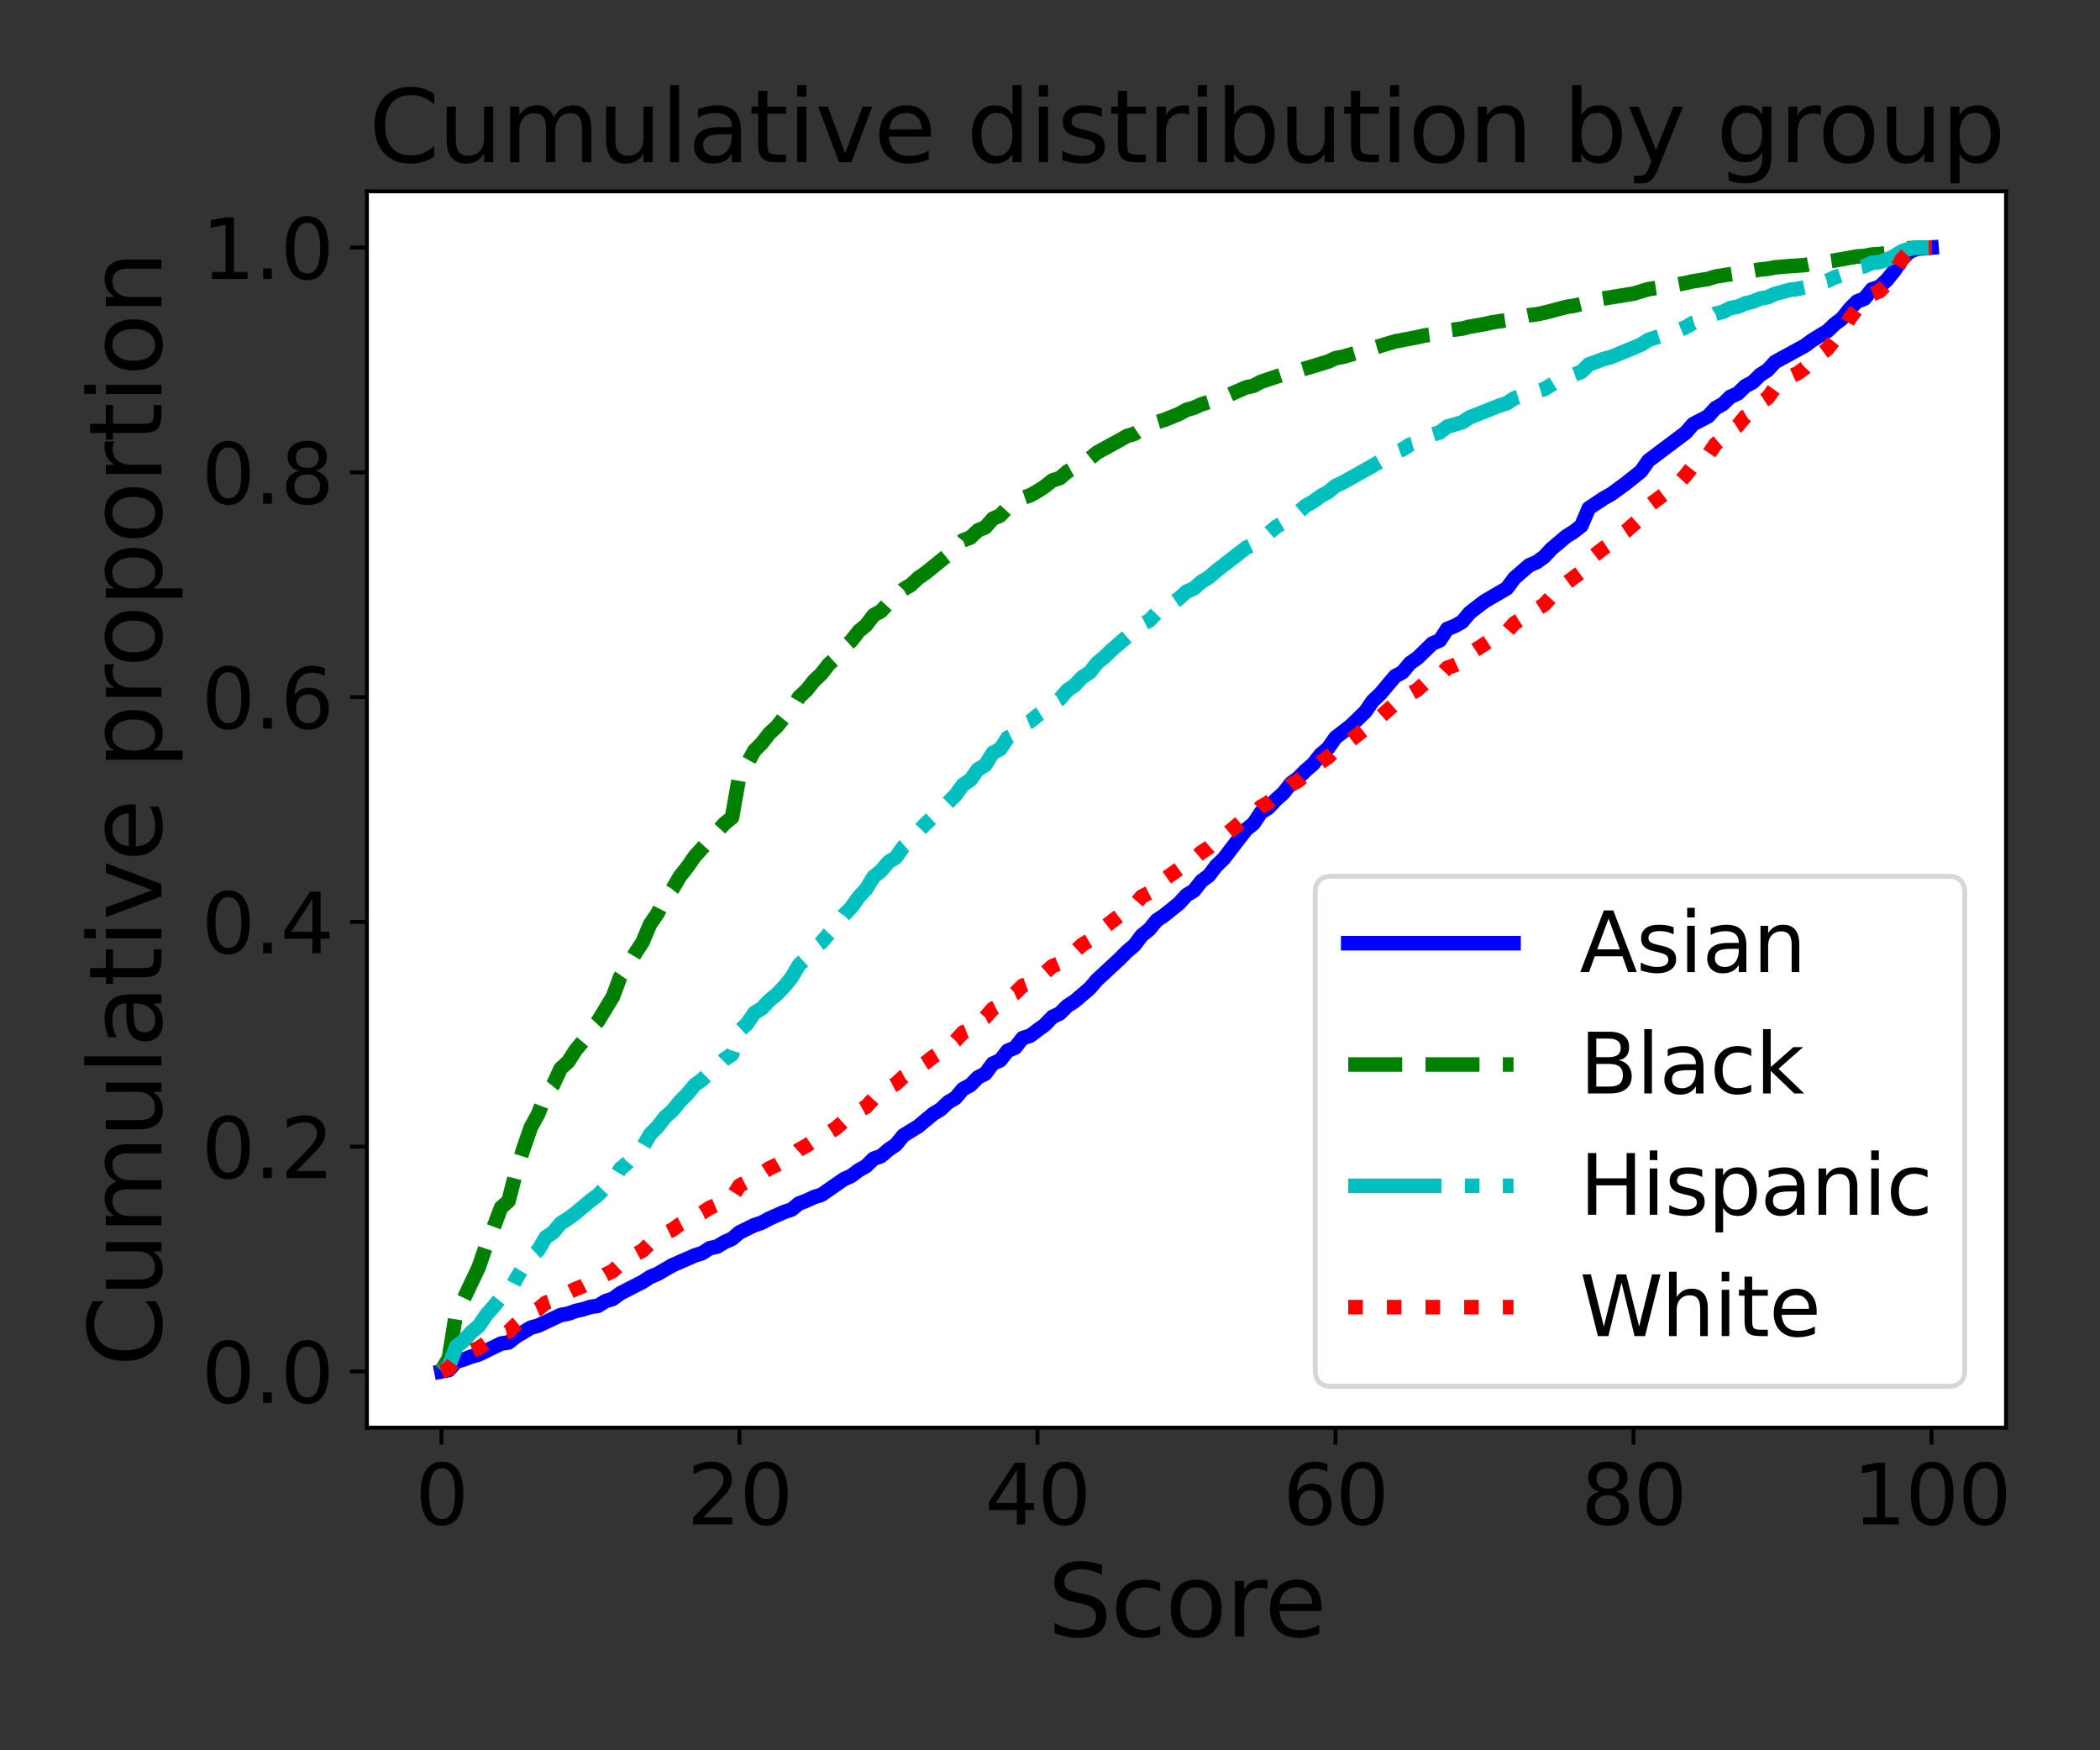
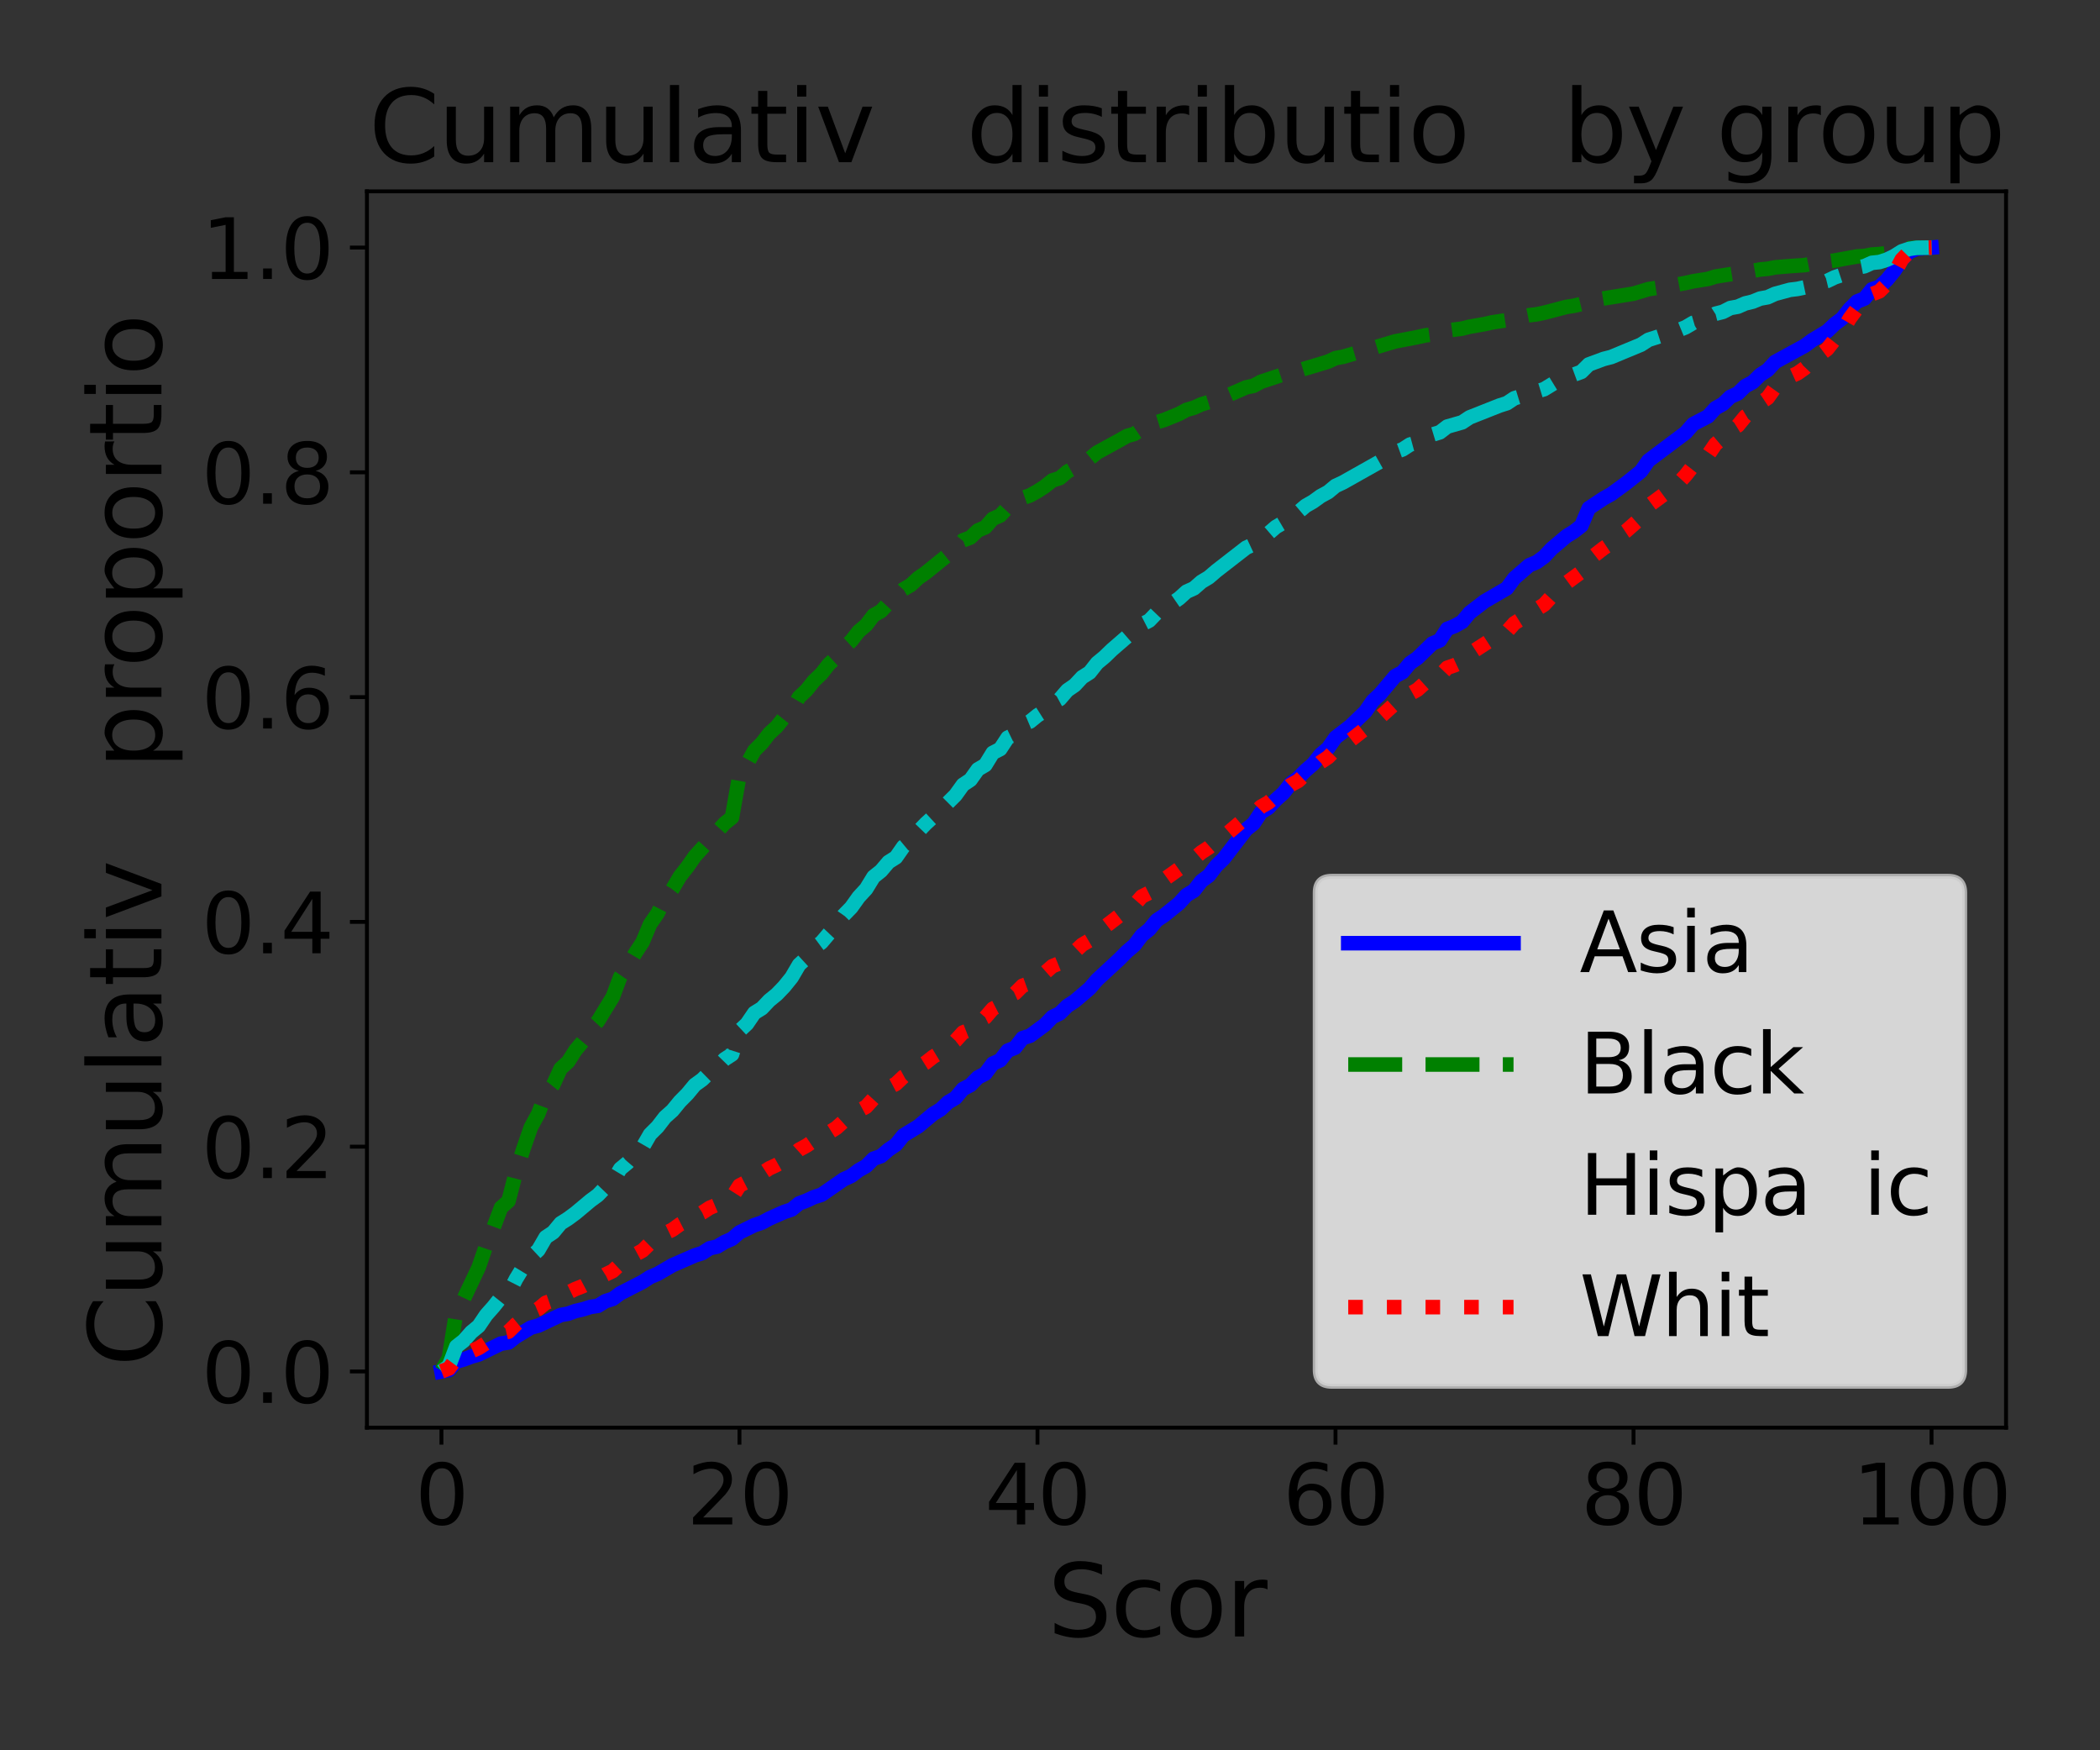
<svg xmlns="http://www.w3.org/2000/svg" xmlns:xlink="http://www.w3.org/1999/xlink" width="432pt" height="360pt" viewBox="0 0 432 360" version="1.1">
  <rect x="0" y="0" width="432" height="360" fill="#333333" stroke="none" />
  <defs>
    <style type="text/css">*{stroke-linejoin: round; stroke-linecap: butt}</style>
  </defs>
  <g id="figure_1">
    <g id="patch_1">
      <path d="M 0 360  L 432 360  L 432 0  L 0 0  L 0 360  z " style="fill: none" />
    </g>
    <g id="axes_1">
      <g id="patch_2">
-         <path d="M 75.485 293.64  L 412.671 293.64  L 412.671 39.36  L 75.485 39.36  z " style="fill: #ffffff" />
-       </g>
+         </g>
      <g id="matplotlib.axis_1">
        <g id="xtick_1">
          <g id="line2d_1">
            <defs>
              <path id="m52bc9acc5b" d="M 0 0  L 0 3.5  " style="stroke: #000000; stroke-width: 0.8" />
            </defs>
            <g>
              <use xlink:href="#m52bc9acc5b" x="90.812" y="293.64" style="stroke: #000000; stroke-width: 0.8" />
            </g>
          </g>
          <g id="text_1">
            <g transform="translate(85.403 313.557)scale(0.17 -0.17)">
              <defs>
                <path id="DejaVuSans-30" d="M 2034 4250  Q 1547 4250 1301 3770  Q 1056 3291 1056 2328  Q 1056 1369 1301 889  Q 1547 409 2034 409  Q 2525 409 2770 889  Q 3016 1369 3016 2328  Q 3016 3291 2770 3770  Q 2525 4250 2034 4250  z M 2034 4750  Q 2819 4750 3233 4129  Q 3647 3509 3647 2328  Q 3647 1150 3233 529  Q 2819 -91 2034 -91  Q 1250 -91 836 529  Q 422 1150 422 2328  Q 422 3509 836 4129  Q 1250 4750 2034 4750  z " transform="scale(0.016)" />
              </defs>
              <use xlink:href="#DejaVuSans-30" />
            </g>
          </g>
        </g>
        <g id="xtick_2">
          <g id="line2d_2">
            <g>
              <use xlink:href="#m52bc9acc5b" x="152.118" y="293.64" style="stroke: #000000; stroke-width: 0.8" />
            </g>
          </g>
          <g id="text_2">
            <g transform="translate(141.302 313.557)scale(0.17 -0.17)">
              <defs>
                <path id="DejaVuSans-32" d="M 1228 531  L 3431 531  L 3431 0  L 469 0  L 469 531  Q 828 903 1448 1529  Q 2069 2156 2228 2338  Q 2531 2678 2651 2914  Q 2772 3150 2772 3378  Q 2772 3750 2511 3984  Q 2250 4219 1831 4219  Q 1534 4219 1204 4116  Q 875 4013 500 3803  L 500 4441  Q 881 4594 1212 4672  Q 1544 4750 1819 4750  Q 2544 4750 2975 4387  Q 3406 4025 3406 3419  Q 3406 3131 3298 2873  Q 3191 2616 2906 2266  Q 2828 2175 2409 1742  Q 1991 1309 1228 531  z " transform="scale(0.016)" />
              </defs>
              <use xlink:href="#DejaVuSans-32" />
              <use xlink:href="#DejaVuSans-30" x="63.623" />
            </g>
          </g>
        </g>
        <g id="xtick_3">
          <g id="line2d_3">
            <g>
              <use xlink:href="#m52bc9acc5b" x="213.425" y="293.64" style="stroke: #000000; stroke-width: 0.8" />
            </g>
          </g>
          <g id="text_3">
            <g transform="translate(202.608 313.557)scale(0.17 -0.17)">
              <defs>
                <path id="DejaVuSans-34" d="M 2419 4116  L 825 1625  L 2419 1625  L 2419 4116  z M 2253 4666  L 3047 4666  L 3047 1625  L 3713 1625  L 3713 1100  L 3047 1100  L 3047 0  L 2419 0  L 2419 1100  L 313 1100  L 313 1709  L 2253 4666  z " transform="scale(0.016)" />
              </defs>
              <use xlink:href="#DejaVuSans-34" />
              <use xlink:href="#DejaVuSans-30" x="63.623" />
            </g>
          </g>
        </g>
        <g id="xtick_4">
          <g id="line2d_4">
            <g>
              <use xlink:href="#m52bc9acc5b" x="274.731" y="293.64" style="stroke: #000000; stroke-width: 0.8" />
            </g>
          </g>
          <g id="text_4">
            <g transform="translate(263.915 313.557)scale(0.17 -0.17)">
              <defs>
                <path id="DejaVuSans-36" d="M 2113 2584  Q 1688 2584 1439 2293  Q 1191 2003 1191 1497  Q 1191 994 1439 701  Q 1688 409 2113 409  Q 2538 409 2786 701  Q 3034 994 3034 1497  Q 3034 2003 2786 2293  Q 2538 2584 2113 2584  z M 3366 4563  L 3366 3988  Q 3128 4100 2886 4159  Q 2644 4219 2406 4219  Q 1781 4219 1451 3797  Q 1122 3375 1075 2522  Q 1259 2794 1537 2939  Q 1816 3084 2150 3084  Q 2853 3084 3261 2657  Q 3669 2231 3669 1497  Q 3669 778 3244 343  Q 2819 -91 2113 -91  Q 1303 -91 875 529  Q 447 1150 447 2328  Q 447 3434 972 4092  Q 1497 4750 2381 4750  Q 2619 4750 2861 4703  Q 3103 4656 3366 4563  z " transform="scale(0.016)" />
              </defs>
              <use xlink:href="#DejaVuSans-36" />
              <use xlink:href="#DejaVuSans-30" x="63.623" />
            </g>
          </g>
        </g>
        <g id="xtick_5">
          <g id="line2d_5">
            <g>
              <use xlink:href="#m52bc9acc5b" x="336.038" y="293.64" style="stroke: #000000; stroke-width: 0.8" />
            </g>
          </g>
          <g id="text_5">
            <g transform="translate(325.221 313.557)scale(0.17 -0.17)">
              <defs>
                <path id="DejaVuSans-38" d="M 2034 2216  Q 1584 2216 1326 1975  Q 1069 1734 1069 1313  Q 1069 891 1326 650  Q 1584 409 2034 409  Q 2484 409 2743 651  Q 3003 894 3003 1313  Q 3003 1734 2745 1975  Q 2488 2216 2034 2216  z M 1403 2484  Q 997 2584 770 2862  Q 544 3141 544 3541  Q 544 4100 942 4425  Q 1341 4750 2034 4750  Q 2731 4750 3128 4425  Q 3525 4100 3525 3541  Q 3525 3141 3298 2862  Q 3072 2584 2669 2484  Q 3125 2378 3379 2068  Q 3634 1759 3634 1313  Q 3634 634 3220 271  Q 2806 -91 2034 -91  Q 1263 -91 848 271  Q 434 634 434 1313  Q 434 1759 690 2068  Q 947 2378 1403 2484  z M 1172 3481  Q 1172 3119 1398 2916  Q 1625 2713 2034 2713  Q 2441 2713 2670 2916  Q 2900 3119 2900 3481  Q 2900 3844 2670 4047  Q 2441 4250 2034 4250  Q 1625 4250 1398 4047  Q 1172 3844 1172 3481  z " transform="scale(0.016)" />
              </defs>
              <use xlink:href="#DejaVuSans-38" />
              <use xlink:href="#DejaVuSans-30" x="63.623" />
            </g>
          </g>
        </g>
        <g id="xtick_6">
          <g id="line2d_6">
            <g>
              <use xlink:href="#m52bc9acc5b" x="397.344" y="293.64" style="stroke: #000000; stroke-width: 0.8" />
            </g>
          </g>
          <g id="text_6">
            <g transform="translate(381.12 313.557)scale(0.17 -0.17)">
              <defs>
                <path id="DejaVuSans-31" d="M 794 531  L 1825 531  L 1825 4091  L 703 3866  L 703 4441  L 1819 4666  L 2450 4666  L 2450 531  L 3481 531  L 3481 0  L 794 0  L 794 531  z " transform="scale(0.016)" />
              </defs>
              <use xlink:href="#DejaVuSans-31" />
              <use xlink:href="#DejaVuSans-30" x="63.623" />
              <use xlink:href="#DejaVuSans-30" x="127.246" />
            </g>
          </g>
        </g>
        <g id="text_7">
          <g transform="translate(215.513 336.594)scale(0.204 -0.204)">
            <defs>
              <path id="DejaVuSans-53" d="M 3425 4513  L 3425 3897  Q 3066 4069 2747 4153  Q 2428 4238 2131 4238  Q 1616 4238 1336 4038  Q 1056 3838 1056 3469  Q 1056 3159 1242 3001  Q 1428 2844 1947 2747  L 2328 2669  Q 3034 2534 3370 2195  Q 3706 1856 3706 1288  Q 3706 609 3251 259  Q 2797 -91 1919 -91  Q 1588 -91 1214 -16  Q 841 59 441 206  L 441 856  Q 825 641 1194 531  Q 1563 422 1919 422  Q 2459 422 2753 634  Q 3047 847 3047 1241  Q 3047 1584 2836 1778  Q 2625 1972 2144 2069  L 1759 2144  Q 1053 2284 737 2584  Q 422 2884 422 3419  Q 422 4038 858 4394  Q 1294 4750 2059 4750  Q 2388 4750 2728 4690  Q 3069 4631 3425 4513  z " transform="scale(0.016)" />
              <path id="DejaVuSans-63" d="M 3122 3366  L 3122 2828  Q 2878 2963 2633 3030  Q 2388 3097 2138 3097  Q 1578 3097 1268 2742  Q 959 2388 959 1747  Q 959 1106 1268 751  Q 1578 397 2138 397  Q 2388 397 2633 464  Q 2878 531 3122 666  L 3122 134  Q 2881 22 2623 -34  Q 2366 -91 2075 -91  Q 1284 -91 818 406  Q 353 903 353 1747  Q 353 2603 823 3093  Q 1294 3584 2113 3584  Q 2378 3584 2631 3529  Q 2884 3475 3122 3366  z " transform="scale(0.016)" />
              <path id="DejaVuSans-6f" d="M 1959 3097  Q 1497 3097 1228 2736  Q 959 2375 959 1747  Q 959 1119 1226 758  Q 1494 397 1959 397  Q 2419 397 2687 759  Q 2956 1122 2956 1747  Q 2956 2369 2687 2733  Q 2419 3097 1959 3097  z M 1959 3584  Q 2709 3584 3137 3096  Q 3566 2609 3566 1747  Q 3566 888 3137 398  Q 2709 -91 1959 -91  Q 1206 -91 779 398  Q 353 888 353 1747  Q 353 2609 779 3096  Q 1206 3584 1959 3584  z " transform="scale(0.016)" />
              <path id="DejaVuSans-72" d="M 2631 2963  Q 2534 3019 2420 3045  Q 2306 3072 2169 3072  Q 1681 3072 1420 2755  Q 1159 2438 1159 1844  L 1159 0  L 581 0  L 581 3500  L 1159 3500  L 1159 2956  Q 1341 3275 1631 3429  Q 1922 3584 2338 3584  Q 2397 3584 2469 3576  Q 2541 3569 2628 3553  L 2631 2963  z " transform="scale(0.016)" />
-               <path id="DejaVuSans-65" d="M 3597 1894  L 3597 1613  L 953 1613  Q 991 1019 1311 708  Q 1631 397 2203 397  Q 2534 397 2845 478  Q 3156 559 3463 722  L 3463 178  Q 3153 47 2828 -22  Q 2503 -91 2169 -91  Q 1331 -91 842 396  Q 353 884 353 1716  Q 353 2575 817 3079  Q 1281 3584 2069 3584  Q 2775 3584 3186 3129  Q 3597 2675 3597 1894  z M 3022 2063  Q 3016 2534 2758 2815  Q 2500 3097 2075 3097  Q 1594 3097 1305 2825  Q 1016 2553 972 2059  L 3022 2063  z " transform="scale(0.016)" />
            </defs>
            <use xlink:href="#DejaVuSans-53" />
            <use xlink:href="#DejaVuSans-63" x="63.477" />
            <use xlink:href="#DejaVuSans-6f" x="118.457" />
            <use xlink:href="#DejaVuSans-72" x="179.639" />
            <use xlink:href="#DejaVuSans-65" x="218.502" />
          </g>
        </g>
      </g>
      <g id="matplotlib.axis_2">
        <g id="ytick_1">
          <g id="line2d_7">
            <defs>
              <path id="mf41f5d273b" d="M 0 0  L -3.5 0  " style="stroke: #000000; stroke-width: 0.8" />
            </defs>
            <g>
              <use xlink:href="#mf41f5d273b" x="75.485" y="282.082" style="stroke: #000000; stroke-width: 0.8" />
            </g>
          </g>
          <g id="text_8">
            <g transform="translate(41.45 288.54)scale(0.17 -0.17)">
              <defs>
                <path id="DejaVuSans-2e" d="M 684 794  L 1344 794  L 1344 0  L 684 0  L 684 794  z " transform="scale(0.016)" />
              </defs>
              <use xlink:href="#DejaVuSans-30" />
              <use xlink:href="#DejaVuSans-2e" x="63.623" />
              <use xlink:href="#DejaVuSans-30" x="95.41" />
            </g>
          </g>
        </g>
        <g id="ytick_2">
          <g id="line2d_8">
            <g>
              <use xlink:href="#mf41f5d273b" x="75.485" y="235.849" style="stroke: #000000; stroke-width: 0.8" />
            </g>
          </g>
          <g id="text_9">
            <g transform="translate(41.45 242.308)scale(0.17 -0.17)">
              <use xlink:href="#DejaVuSans-30" />
              <use xlink:href="#DejaVuSans-2e" x="63.623" />
              <use xlink:href="#DejaVuSans-32" x="95.41" />
            </g>
          </g>
        </g>
        <g id="ytick_3">
          <g id="line2d_9">
            <g>
              <use xlink:href="#mf41f5d273b" x="75.485" y="189.616" style="stroke: #000000; stroke-width: 0.8" />
            </g>
          </g>
          <g id="text_10">
            <g transform="translate(41.45 196.075)scale(0.17 -0.17)">
              <use xlink:href="#DejaVuSans-30" />
              <use xlink:href="#DejaVuSans-2e" x="63.623" />
              <use xlink:href="#DejaVuSans-34" x="95.41" />
            </g>
          </g>
        </g>
        <g id="ytick_4">
          <g id="line2d_10">
            <g>
              <use xlink:href="#mf41f5d273b" x="75.485" y="143.384" style="stroke: #000000; stroke-width: 0.8" />
            </g>
          </g>
          <g id="text_11">
            <g transform="translate(41.45 149.842)scale(0.17 -0.17)">
              <use xlink:href="#DejaVuSans-30" />
              <use xlink:href="#DejaVuSans-2e" x="63.623" />
              <use xlink:href="#DejaVuSans-36" x="95.41" />
            </g>
          </g>
        </g>
        <g id="ytick_5">
          <g id="line2d_11">
            <g>
              <use xlink:href="#mf41f5d273b" x="75.485" y="97.151" style="stroke: #000000; stroke-width: 0.8" />
            </g>
          </g>
          <g id="text_12">
            <g transform="translate(41.45 103.61)scale(0.17 -0.17)">
              <use xlink:href="#DejaVuSans-30" />
              <use xlink:href="#DejaVuSans-2e" x="63.623" />
              <use xlink:href="#DejaVuSans-38" x="95.41" />
            </g>
          </g>
        </g>
        <g id="ytick_6">
          <g id="line2d_12">
            <g>
              <use xlink:href="#mf41f5d273b" x="75.485" y="50.918" style="stroke: #000000; stroke-width: 0.8" />
            </g>
          </g>
          <g id="text_13">
            <g transform="translate(41.45 57.377)scale(0.17 -0.17)">
              <use xlink:href="#DejaVuSans-31" />
              <use xlink:href="#DejaVuSans-2e" x="63.623" />
              <use xlink:href="#DejaVuSans-30" x="95.41" />
            </g>
          </g>
        </g>
        <g id="text_14">
          <g transform="translate(33.207 281.086)rotate(-90)scale(0.204 -0.204)">
            <defs>
              <path id="DejaVuSans-43" d="M 4122 4306  L 4122 3641  Q 3803 3938 3442 4084  Q 3081 4231 2675 4231  Q 1875 4231 1450 3742  Q 1025 3253 1025 2328  Q 1025 1406 1450 917  Q 1875 428 2675 428  Q 3081 428 3442 575  Q 3803 722 4122 1019  L 4122 359  Q 3791 134 3420 21  Q 3050 -91 2638 -91  Q 1578 -91 968 557  Q 359 1206 359 2328  Q 359 3453 968 4101  Q 1578 4750 2638 4750  Q 3056 4750 3426 4639  Q 3797 4528 4122 4306  z " transform="scale(0.016)" />
              <path id="DejaVuSans-75" d="M 544 1381  L 544 3500  L 1119 3500  L 1119 1403  Q 1119 906 1312 657  Q 1506 409 1894 409  Q 2359 409 2629 706  Q 2900 1003 2900 1516  L 2900 3500  L 3475 3500  L 3475 0  L 2900 0  L 2900 538  Q 2691 219 2414 64  Q 2138 -91 1772 -91  Q 1169 -91 856 284  Q 544 659 544 1381  z M 1991 3584  L 1991 3584  z " transform="scale(0.016)" />
              <path id="DejaVuSans-6d" d="M 3328 2828  Q 3544 3216 3844 3400  Q 4144 3584 4550 3584  Q 5097 3584 5394 3201  Q 5691 2819 5691 2113  L 5691 0  L 5113 0  L 5113 2094  Q 5113 2597 4934 2840  Q 4756 3084 4391 3084  Q 3944 3084 3684 2787  Q 3425 2491 3425 1978  L 3425 0  L 2847 0  L 2847 2094  Q 2847 2600 2669 2842  Q 2491 3084 2119 3084  Q 1678 3084 1418 2786  Q 1159 2488 1159 1978  L 1159 0  L 581 0  L 581 3500  L 1159 3500  L 1159 2956  Q 1356 3278 1631 3431  Q 1906 3584 2284 3584  Q 2666 3584 2933 3390  Q 3200 3197 3328 2828  z " transform="scale(0.016)" />
              <path id="DejaVuSans-6c" d="M 603 4863  L 1178 4863  L 1178 0  L 603 0  L 603 4863  z " transform="scale(0.016)" />
              <path id="DejaVuSans-61" d="M 2194 1759  Q 1497 1759 1228 1600  Q 959 1441 959 1056  Q 959 750 1161 570  Q 1363 391 1709 391  Q 2188 391 2477 730  Q 2766 1069 2766 1631  L 2766 1759  L 2194 1759  z M 3341 1997  L 3341 0  L 2766 0  L 2766 531  Q 2569 213 2275 61  Q 1981 -91 1556 -91  Q 1019 -91 701 211  Q 384 513 384 1019  Q 384 1609 779 1909  Q 1175 2209 1959 2209  L 2766 2209  L 2766 2266  Q 2766 2663 2505 2880  Q 2244 3097 1772 3097  Q 1472 3097 1187 3025  Q 903 2953 641 2809  L 641 3341  Q 956 3463 1253 3523  Q 1550 3584 1831 3584  Q 2591 3584 2966 3190  Q 3341 2797 3341 1997  z " transform="scale(0.016)" />
              <path id="DejaVuSans-74" d="M 1172 4494  L 1172 3500  L 2356 3500  L 2356 3053  L 1172 3053  L 1172 1153  Q 1172 725 1289 603  Q 1406 481 1766 481  L 2356 481  L 2356 0  L 1766 0  Q 1100 0 847 248  Q 594 497 594 1153  L 594 3053  L 172 3053  L 172 3500  L 594 3500  L 594 4494  L 1172 4494  z " transform="scale(0.016)" />
              <path id="DejaVuSans-69" d="M 603 3500  L 1178 3500  L 1178 0  L 603 0  L 603 3500  z M 603 4863  L 1178 4863  L 1178 4134  L 603 4134  L 603 4863  z " transform="scale(0.016)" />
              <path id="DejaVuSans-76" d="M 191 3500  L 800 3500  L 1894 563  L 2988 3500  L 3597 3500  L 2284 0  L 1503 0  L 191 3500  z " transform="scale(0.016)" />
              <path id="DejaVuSans-20" transform="scale(0.016)" />
-               <path id="DejaVuSans-70" d="M 1159 525  L 1159 -1331  L 581 -1331  L 581 3500  L 1159 3500  L 1159 2969  Q 1341 3281 1617 3432  Q 1894 3584 2278 3584  Q 2916 3584 3314 3078  Q 3713 2572 3713 1747  Q 3713 922 3314 415  Q 2916 -91 2278 -91  Q 1894 -91 1617 61  Q 1341 213 1159 525  z M 3116 1747  Q 3116 2381 2855 2742  Q 2594 3103 2138 3103  Q 1681 3103 1420 2742  Q 1159 2381 1159 1747  Q 1159 1113 1420 752  Q 1681 391 2138 391  Q 2594 391 2855 752  Q 3116 1113 3116 1747  z " transform="scale(0.016)" />
-               <path id="DejaVuSans-6e" d="M 3513 2113  L 3513 0  L 2938 0  L 2938 2094  Q 2938 2591 2744 2837  Q 2550 3084 2163 3084  Q 1697 3084 1428 2787  Q 1159 2491 1159 1978  L 1159 0  L 581 0  L 581 3500  L 1159 3500  L 1159 2956  Q 1366 3272 1645 3428  Q 1925 3584 2291 3584  Q 2894 3584 3203 3211  Q 3513 2838 3513 2113  z " transform="scale(0.016)" />
+               <path id="DejaVuSans-70" d="M 1159 525  L 1159 -1331  L 581 -1331  L 581 3500  L 1159 3500  L 1159 2969  Q 1894 3584 2278 3584  Q 2916 3584 3314 3078  Q 3713 2572 3713 1747  Q 3713 922 3314 415  Q 2916 -91 2278 -91  Q 1894 -91 1617 61  Q 1341 213 1159 525  z M 3116 1747  Q 3116 2381 2855 2742  Q 2594 3103 2138 3103  Q 1681 3103 1420 2742  Q 1159 2381 1159 1747  Q 1159 1113 1420 752  Q 1681 391 2138 391  Q 2594 391 2855 752  Q 3116 1113 3116 1747  z " transform="scale(0.016)" />
            </defs>
            <use xlink:href="#DejaVuSans-43" />
            <use xlink:href="#DejaVuSans-75" x="69.824" />
            <use xlink:href="#DejaVuSans-6d" x="133.203" />
            <use xlink:href="#DejaVuSans-75" x="230.615" />
            <use xlink:href="#DejaVuSans-6c" x="293.994" />
            <use xlink:href="#DejaVuSans-61" x="321.777" />
            <use xlink:href="#DejaVuSans-74" x="383.057" />
            <use xlink:href="#DejaVuSans-69" x="422.266" />
            <use xlink:href="#DejaVuSans-76" x="450.049" />
            <use xlink:href="#DejaVuSans-65" x="509.229" />
            <use xlink:href="#DejaVuSans-20" x="570.752" />
            <use xlink:href="#DejaVuSans-70" x="602.539" />
            <use xlink:href="#DejaVuSans-72" x="666.016" />
            <use xlink:href="#DejaVuSans-6f" x="704.879" />
            <use xlink:href="#DejaVuSans-70" x="766.061" />
            <use xlink:href="#DejaVuSans-6f" x="829.537" />
            <use xlink:href="#DejaVuSans-72" x="890.719" />
            <use xlink:href="#DejaVuSans-74" x="931.832" />
            <use xlink:href="#DejaVuSans-69" x="971.041" />
            <use xlink:href="#DejaVuSans-6f" x="998.824" />
            <use xlink:href="#DejaVuSans-6e" x="1060.006" />
          </g>
        </g>
      </g>
      <g id="line2d_13">
        <path d="M 90.812 282.082  L 92.344 281.781  L 93.877 280.048  L 95.41 279.608  L 96.942 279.03  L 98.475 278.591  L 103.073 276.349  L 104.606 276.118  L 106.138 274.916  L 109.204 273.066  L 110.736 272.65  L 115.334 270.477  L 116.867 270.2  L 118.4 269.645  L 119.932 269.298  L 121.465 268.813  L 122.998 268.582  L 124.53 267.634  L 126.063 267.149  L 127.596 266.016  L 132.194 263.658  L 133.726 262.664  L 135.259 262.017  L 138.324 260.237  L 142.922 258.226  L 144.455 257.74  L 145.987 256.746  L 147.52 256.4  L 149.053 255.475  L 150.585 254.805  L 152.118 253.487  L 155.183 251.984  L 156.716 251.476  L 158.249 250.644  L 161.314 249.28  L 162.847 248.771  L 164.379 247.523  L 165.912 246.945  L 167.445 246.228  L 168.977 245.743  L 173.575 242.553  L 175.108 241.859  L 176.641 240.704  L 178.173 239.848  L 179.706 238.323  L 181.239 237.791  L 182.771 236.473  L 184.304 235.433  L 185.837 233.537  L 188.902 231.665  L 191.967 229.099  L 193.5 228.174  L 195.033 226.718  L 196.565 225.817  L 198.098 223.99  L 199.631 223.181  L 201.163 221.609  L 202.696 220.823  L 204.229 218.766  L 205.761 218.073  L 207.294 216.108  L 208.827 215.484  L 210.359 213.519  L 211.892 213.033  L 214.957 210.768  L 216.49 209.173  L 218.023 208.433  L 219.555 206.907  L 221.088 205.913  L 224.153 203.301  L 225.686 201.521  L 230.284 197.268  L 231.817 195.719  L 233.349 194.425  L 234.882 192.39  L 236.415 191.165  L 237.947 189.293  L 239.48 188.276  L 242.545 185.802  L 244.078 184.115  L 245.611 183.19  L 247.143 181.225  L 248.676 180.092  L 250.208 178.081  L 251.741 176.602  L 256.339 170.615  L 257.872 169.39  L 259.404 167.078  L 260.937 166.13  L 262.47 164.489  L 264.002 163.125  L 265.535 161.16  L 267.068 160.004  L 268.6 158.456  L 270.133 157.138  L 271.666 155.196  L 273.198 153.902  L 274.731 151.706  L 277.796 149.348  L 280.862 146.389  L 282.394 144.17  L 283.927 142.736  L 286.992 139.084  L 288.525 138.252  L 290.058 136.402  L 291.59 135.339  L 294.656 132.357  L 296.188 131.71  L 297.721 129.352  L 299.254 128.751  L 300.786 127.896  L 302.319 126.046  L 305.384 123.688  L 309.982 121.007  L 311.515 118.927  L 314.58 116.268  L 316.113 115.621  L 317.646 114.511  L 319.178 112.87  L 322.244 110.281  L 323.776 109.333  L 325.309 108.131  L 326.842 104.525  L 329.907 102.491  L 331.44 101.635  L 334.505 99.393  L 337.57 96.943  L 339.103 94.747  L 346.766 88.991  L 348.299 87.234  L 351.364 85.639  L 352.897 83.951  L 354.43 83.096  L 355.962 81.617  L 357.495 80.923  L 359.028 79.421  L 360.56 78.612  L 362.093 77.109  L 363.625 76.115  L 365.158 74.451  L 371.289 71.099  L 372.821 69.966  L 375.887 68.117  L 377.419 66.66  L 378.952 65.505  L 380.485 63.563  L 382.017 62.014  L 383.55 61.413  L 385.083 59.517  L 386.615 59.009  L 388.148 57.576  L 389.681 55.703  L 391.213 53.369  L 392.746 51.82  L 394.279 51.172  L 397.344 50.918  L 397.344 50.918  " clip-path="url(#pf429cddaf0)" style="fill: none; stroke: #0000ff; stroke-width: 3; stroke-linecap: square" />
      </g>
      <g id="line2d_14">
        <path d="M 90.812 281.92  L 92.344 279.331  L 93.877 269.761  L 95.41 267.126  L 98.475 260.653  L 100.008 256.191  L 101.54 252.447  L 103.073 248.378  L 104.606 247.037  L 106.138 241.12  L 107.671 236.288  L 109.204 231.873  L 110.736 229.076  L 112.269 225.008  L 113.802 223.112  L 115.334 219.783  L 116.867 218.396  L 118.4 215.992  L 119.932 214.166  L 121.465 211.692  L 122.998 210.051  L 126.063 205.035  L 127.596 200.92  L 129.128 198.701  L 130.661 196.089  L 132.194 193.754  L 133.726 190.102  L 135.259 187.883  L 136.791 184.831  L 138.324 182.89  L 139.857 180.277  L 141.389 178.336  L 142.922 176.14  L 149.053 169.366  L 150.585 168.141  L 152.118 159.45  L 153.651 157.161  L 155.183 154.387  L 156.716 152.861  L 158.249 150.873  L 159.781 149.463  L 161.314 147.545  L 162.847 146.019  L 164.379 143.384  L 165.912 141.95  L 167.445 140.032  L 168.977 138.575  L 170.51 136.611  L 172.043 135.2  L 173.575 133.236  L 175.108 131.825  L 176.641 129.861  L 178.173 128.566  L 179.706 126.555  L 181.239 125.7  L 182.771 124.035  L 184.304 122.926  L 185.837 121.215  L 187.369 120.314  L 188.902 118.88  L 190.435 117.817  L 195.033 114.095  L 196.565 112.986  L 198.098 111.136  L 199.631 110.558  L 201.163 109.102  L 202.696 108.455  L 204.229 106.698  L 205.761 106.028  L 207.294 104.363  L 208.827 103.647  L 210.359 102.421  L 211.892 101.89  L 213.425 101.034  L 214.957 100.04  L 216.49 98.815  L 218.023 98.33  L 219.555 97.012  L 221.088 96.157  L 222.621 94.955  L 224.153 94.331  L 225.686 93.082  L 230.284 90.563  L 231.817 89.684  L 233.349 89.245  L 234.882 88.205  L 236.415 87.719  L 237.947 86.841  L 239.48 86.379  L 242.545 85.13  L 244.078 84.298  L 245.611 83.859  L 247.143 83.166  L 250.208 82.218  L 251.741 81.686  L 256.339 79.675  L 257.872 79.351  L 259.404 78.519  L 265.535 76.485  L 267.068 76.231  L 273.198 74.381  L 274.731 73.665  L 276.264 73.387  L 280.862 72.047  L 286.992 70.22  L 291.59 69.342  L 293.123 68.995  L 296.188 68.579  L 297.721 67.978  L 300.786 67.585  L 302.319 67.192  L 305.384 66.66  L 306.917 66.314  L 309.982 65.851  L 311.515 65.458  L 314.58 64.834  L 316.113 64.649  L 317.646 64.326  L 322.244 63.124  L 323.776 62.892  L 325.309 62.523  L 326.842 61.875  L 336.038 60.396  L 339.103 59.471  L 343.701 58.778  L 346.766 58.2  L 348.299 57.853  L 351.364 57.368  L 352.897 56.882  L 357.495 56.166  L 359.028 55.796  L 360.56 55.703  L 362.093 55.426  L 363.625 55.287  L 365.158 54.987  L 368.223 54.732  L 371.289 54.524  L 372.821 54.224  L 377.419 53.577  L 382.017 52.744  L 383.55 52.652  L 385.083 52.351  L 386.615 52.259  L 388.148 52.051  L 389.681 51.727  L 391.213 51.172  L 394.279 50.941  L 397.344 50.918  L 397.344 50.918  " clip-path="url(#pf429cddaf0)" style="fill: none; stroke-dasharray: 11.1,4.8; stroke-dashoffset: 0; stroke: #008000; stroke-width: 3" />
      </g>
      <g id="line2d_15">
        <path d="M 90.812 282.059  L 92.344 280.995  L 93.877 276.95  L 95.41 275.748  L 96.942 274.014  L 98.475 272.743  L 100.008 270.477  L 101.54 268.744  L 103.073 266.825  L 104.606 266.085  L 106.138 263.08  L 107.671 260.56  L 109.204 258.549  L 110.736 257.116  L 112.269 254.481  L 113.802 253.464  L 115.334 251.614  L 116.867 250.644  L 118.4 249.511  L 121.465 246.945  L 122.998 245.812  L 124.53 244.217  L 126.063 242.969  L 127.596 240.403  L 129.128 239.132  L 130.661 237.329  L 132.194 235.965  L 133.726 233.306  L 135.259 231.781  L 136.791 229.793  L 138.324 228.429  L 139.857 226.556  L 141.389 225.008  L 142.922 223.158  L 144.455 222.049  L 145.987 220.546  L 147.52 219.436  L 149.053 217.865  L 150.585 216.871  L 152.118 212.016  L 153.651 210.583  L 155.183 208.341  L 156.716 207.393  L 158.249 205.775  L 159.781 204.526  L 161.314 202.931  L 162.847 201.036  L 164.379 198.424  L 165.912 197.014  L 167.445 194.979  L 168.977 193.847  L 170.51 192.044  L 172.043 190.425  L 173.575 188.229  L 175.108 186.657  L 176.641 184.508  L 178.173 182.843  L 179.706 180.347  L 181.239 179.122  L 182.771 177.318  L 184.304 176.348  L 185.837 174.152  L 187.369 172.88  L 188.902 171.008  L 190.435 169.413  L 193.5 166.592  L 196.565 163.541  L 198.098 161.414  L 199.631 160.397  L 201.163 158.247  L 202.696 157.346  L 204.229 154.849  L 205.761 154.063  L 207.294 151.729  L 208.827 150.989  L 210.359 149.047  L 211.892 148.4  L 213.425 147.152  L 214.957 146.181  L 216.49 144.609  L 218.023 143.777  L 219.555 141.997  L 221.088 140.933  L 222.621 139.292  L 224.153 138.321  L 225.686 136.379  L 227.219 135.108  L 228.751 133.629  L 231.817 130.97  L 233.349 130.184  L 234.882 128.427  L 236.415 127.641  L 237.947 126.046  L 239.48 125.191  L 242.545 123.087  L 244.078 121.7  L 245.611 121.007  L 247.143 119.666  L 248.676 118.742  L 250.208 117.424  L 256.339 112.662  L 257.872 111.945  L 259.404 110.558  L 260.937 109.703  L 262.47 108.385  L 264.002 107.484  L 265.535 106.097  L 267.068 105.334  L 268.6 104.04  L 270.133 103.161  L 271.666 102.052  L 273.198 101.219  L 274.731 99.948  L 276.264 99.231  L 285.46 94.053  L 286.992 92.99  L 288.525 92.435  L 290.058 91.441  L 291.59 91.025  L 293.123 90.124  L 294.656 89.384  L 296.188 88.921  L 297.721 87.743  L 300.786 86.864  L 302.319 85.847  L 308.45 83.42  L 309.982 82.934  L 311.515 81.917  L 317.646 80.045  L 320.711 78.172  L 325.309 76.485  L 326.842 74.959  L 329.907 73.826  L 331.44 73.434  L 337.57 70.891  L 339.103 69.897  L 343.701 68.417  L 345.234 67.932  L 346.766 67.308  L 348.299 66.406  L 351.364 65.505  L 352.897 64.534  L 354.43 64.141  L 355.962 63.355  L 357.495 63.077  L 359.028 62.407  L 360.56 62.037  L 362.093 61.413  L 363.625 61.136  L 365.158 60.442  L 368.223 59.61  L 369.756 59.425  L 371.289 59.101  L 372.821 58.523  L 375.887 57.784  L 377.419 57.044  L 378.952 56.535  L 380.485 55.703  L 382.017 55.056  L 383.55 54.755  L 385.083 54.062  L 386.615 53.9  L 388.148 53.415  L 389.681 52.675  L 391.213 51.704  L 392.746 51.196  L 394.279 50.964  L 397.344 50.918  L 397.344 50.918  " clip-path="url(#pf429cddaf0)" style="fill: none; stroke-dasharray: 19.2,4.8,3,4.8; stroke-dashoffset: 0; stroke: #00bfbf; stroke-width: 3" />
      </g>
      <g id="line2d_16">
        <path d="M 90.812 282.059  L 92.344 281.481  L 93.877 279.4  L 95.41 278.776  L 96.942 277.921  L 98.475 277.25  L 101.54 275.239  L 103.073 274.245  L 104.606 273.899  L 106.138 272.396  L 109.204 269.876  L 110.736 269.229  L 112.269 267.958  L 113.802 267.426  L 115.334 266.34  L 116.867 265.854  L 118.4 265.114  L 119.932 264.513  L 121.465 263.704  L 122.998 263.126  L 124.53 262.156  L 126.063 261.416  L 127.596 259.983  L 129.128 259.15  L 130.661 258.041  L 132.194 257.209  L 133.726 255.706  L 135.259 254.92  L 136.791 253.672  L 138.324 252.932  L 139.857 251.822  L 141.389 251.037  L 142.922 250.089  L 144.455 249.418  L 145.987 248.424  L 147.52 247.777  L 149.053 246.852  L 150.585 246.251  L 152.118 243.847  L 153.651 243.061  L 155.183 241.929  L 156.716 241.305  L 158.249 240.311  L 159.781 239.594  L 162.847 237.86  L 164.379 236.473  L 165.912 235.641  L 167.445 234.601  L 168.977 233.907  L 172.043 231.989  L 173.575 230.602  L 175.108 229.793  L 176.641 228.475  L 178.173 227.643  L 179.706 225.955  L 181.239 224.961  L 182.771 223.736  L 184.304 222.927  L 185.837 221.471  L 187.369 220.639  L 188.902 219.506  L 190.435 218.558  L 191.967 217.356  L 193.5 216.431  L 196.565 214.05  L 198.098 212.363  L 199.631 211.762  L 201.163 210.028  L 202.696 209.265  L 204.229 207.485  L 205.761 206.699  L 207.294 204.966  L 208.827 204.272  L 210.359 202.746  L 211.892 202.192  L 213.425 200.966  L 214.957 200.065  L 216.49 198.724  L 218.023 198.1  L 219.555 196.621  L 221.088 195.742  L 222.621 194.309  L 224.153 193.407  L 227.219 190.68  L 230.284 188.322  L 231.817 187.004  L 233.349 186.149  L 234.882 184.392  L 236.415 183.629  L 237.947 181.826  L 239.48 180.901  L 242.545 178.705  L 244.078 177.295  L 245.611 176.602  L 247.143 175.307  L 248.676 174.313  L 250.208 172.973  L 251.741 172.048  L 256.339 168.141  L 257.872 167.448  L 259.404 165.922  L 260.937 165.067  L 262.47 163.703  L 264.002 162.848  L 265.535 161.438  L 267.068 160.605  L 268.6 159.172  L 270.133 158.201  L 271.666 156.768  L 273.198 155.751  L 274.731 154.202  L 276.264 153.462  L 283.927 147.475  L 286.992 144.701  L 288.525 144.054  L 290.058 142.713  L 291.59 141.858  L 293.123 140.471  L 296.188 138.968  L 297.721 137.35  L 299.254 136.819  L 300.786 136.102  L 302.319 134.461  L 306.917 131.479  L 309.982 129.93  L 311.515 128.196  L 317.646 124.359  L 320.711 121.007  L 325.309 117.632  L 326.842 115.112  L 329.907 112.731  L 331.44 111.714  L 332.972 110.235  L 334.505 109.218  L 337.57 106.513  L 339.103 104.04  L 343.701 100.641  L 345.234 99.416  L 346.766 97.752  L 348.299 95.787  L 351.364 93.591  L 352.897 91.349  L 354.43 90.054  L 355.962 88.482  L 357.495 87.535  L 359.028 85.662  L 360.56 84.737  L 362.093 82.865  L 363.625 81.848  L 365.158 79.698  L 368.223 77.479  L 369.756 76.785  L 371.289 75.699  L 372.821 74.081  L 375.887 71.792  L 377.419 69.827  L 378.952 68.209  L 380.485 65.528  L 382.017 63.47  L 383.55 62.661  L 385.083 60.511  L 386.615 59.91  L 388.148 58.385  L 389.681 56.258  L 391.213 53.369  L 392.746 51.797  L 394.279 51.126  L 395.811 50.964  L 397.344 50.918  L 397.344 50.918  " clip-path="url(#pf429cddaf0)" style="fill: none; stroke-dasharray: 3,4.95; stroke-dashoffset: 0; stroke: #ff0000; stroke-width: 3" />
      </g>
      <g id="patch_3">
        <path d="M 75.485 293.64  L 75.485 39.36  " style="fill: none; stroke: #000000; stroke-width: 0.8; stroke-linejoin: miter; stroke-linecap: square" />
      </g>
      <g id="patch_4">
        <path d="M 412.671 293.64  L 412.671 39.36  " style="fill: none; stroke: #000000; stroke-width: 0.8; stroke-linejoin: miter; stroke-linecap: square" />
      </g>
      <g id="patch_5">
        <path d="M 75.485 293.64  L 412.671 293.64  " style="fill: none; stroke: #000000; stroke-width: 0.8; stroke-linejoin: miter; stroke-linecap: square" />
      </g>
      <g id="patch_6">
        <path d="M 75.485 39.36  L 412.671 39.36  " style="fill: none; stroke: #000000; stroke-width: 0.8; stroke-linejoin: miter; stroke-linecap: square" />
      </g>
      <g id="text_15">
        <g transform="translate(75.878 33.36)scale(0.204 -0.204)">
          <defs>
            <path id="DejaVuSans-64" d="M 2906 2969  L 2906 4863  L 3481 4863  L 3481 0  L 2906 0  L 2906 525  Q 2725 213 2448 61  Q 2172 -91 1784 -91  Q 1150 -91 751 415  Q 353 922 353 1747  Q 353 2572 751 3078  Q 1150 3584 1784 3584  Q 2172 3584 2448 3432  Q 2725 3281 2906 2969  z M 947 1747  Q 947 1113 1208 752  Q 1469 391 1925 391  Q 2381 391 2643 752  Q 2906 1113 2906 1747  Q 2906 2381 2643 2742  Q 2381 3103 1925 3103  Q 1469 3103 1208 2742  Q 947 2381 947 1747  z " transform="scale(0.016)" />
            <path id="DejaVuSans-73" d="M 2834 3397  L 2834 2853  Q 2591 2978 2328 3040  Q 2066 3103 1784 3103  Q 1356 3103 1142 2972  Q 928 2841 928 2578  Q 928 2378 1081 2264  Q 1234 2150 1697 2047  L 1894 2003  Q 2506 1872 2764 1633  Q 3022 1394 3022 966  Q 3022 478 2636 193  Q 2250 -91 1575 -91  Q 1294 -91 989 -36  Q 684 19 347 128  L 347 722  Q 666 556 975 473  Q 1284 391 1588 391  Q 1994 391 2212 530  Q 2431 669 2431 922  Q 2431 1156 2273 1281  Q 2116 1406 1581 1522  L 1381 1569  Q 847 1681 609 1914  Q 372 2147 372 2553  Q 372 3047 722 3315  Q 1072 3584 1716 3584  Q 2034 3584 2315 3537  Q 2597 3491 2834 3397  z " transform="scale(0.016)" />
            <path id="DejaVuSans-62" d="M 3116 1747  Q 3116 2381 2855 2742  Q 2594 3103 2138 3103  Q 1681 3103 1420 2742  Q 1159 2381 1159 1747  Q 1159 1113 1420 752  Q 1681 391 2138 391  Q 2594 391 2855 752  Q 3116 1113 3116 1747  z M 1159 2969  Q 1341 3281 1617 3432  Q 1894 3584 2278 3584  Q 2916 3584 3314 3078  Q 3713 2572 3713 1747  Q 3713 922 3314 415  Q 2916 -91 2278 -91  Q 1894 -91 1617 61  Q 1341 213 1159 525  L 1159 0  L 581 0  L 581 4863  L 1159 4863  L 1159 2969  z " transform="scale(0.016)" />
            <path id="DejaVuSans-79" d="M 2059 -325  Q 1816 -950 1584 -1140  Q 1353 -1331 966 -1331  L 506 -1331  L 506 -850  L 844 -850  Q 1081 -850 1212 -737  Q 1344 -625 1503 -206  L 1606 56  L 191 3500  L 800 3500  L 1894 763  L 2988 3500  L 3597 3500  L 2059 -325  z " transform="scale(0.016)" />
            <path id="DejaVuSans-67" d="M 2906 1791  Q 2906 2416 2648 2759  Q 2391 3103 1925 3103  Q 1463 3103 1205 2759  Q 947 2416 947 1791  Q 947 1169 1205 825  Q 1463 481 1925 481  Q 2391 481 2648 825  Q 2906 1169 2906 1791  z M 3481 434  Q 3481 -459 3084 -895  Q 2688 -1331 1869 -1331  Q 1566 -1331 1297 -1286  Q 1028 -1241 775 -1147  L 775 -588  Q 1028 -725 1275 -790  Q 1522 -856 1778 -856  Q 2344 -856 2625 -561  Q 2906 -266 2906 331  L 2906 616  Q 2728 306 2450 153  Q 2172 0 1784 0  Q 1141 0 747 490  Q 353 981 353 1791  Q 353 2603 747 3093  Q 1141 3584 1784 3584  Q 2172 3584 2450 3431  Q 2728 3278 2906 2969  L 2906 3500  L 3481 3500  L 3481 434  z " transform="scale(0.016)" />
          </defs>
          <use xlink:href="#DejaVuSans-43" />
          <use xlink:href="#DejaVuSans-75" x="69.824" />
          <use xlink:href="#DejaVuSans-6d" x="133.203" />
          <use xlink:href="#DejaVuSans-75" x="230.615" />
          <use xlink:href="#DejaVuSans-6c" x="293.994" />
          <use xlink:href="#DejaVuSans-61" x="321.777" />
          <use xlink:href="#DejaVuSans-74" x="383.057" />
          <use xlink:href="#DejaVuSans-69" x="422.266" />
          <use xlink:href="#DejaVuSans-76" x="450.049" />
          <use xlink:href="#DejaVuSans-65" x="509.229" />
          <use xlink:href="#DejaVuSans-20" x="570.752" />
          <use xlink:href="#DejaVuSans-64" x="602.539" />
          <use xlink:href="#DejaVuSans-69" x="666.016" />
          <use xlink:href="#DejaVuSans-73" x="693.799" />
          <use xlink:href="#DejaVuSans-74" x="745.898" />
          <use xlink:href="#DejaVuSans-72" x="785.107" />
          <use xlink:href="#DejaVuSans-69" x="826.221" />
          <use xlink:href="#DejaVuSans-62" x="854.004" />
          <use xlink:href="#DejaVuSans-75" x="917.48" />
          <use xlink:href="#DejaVuSans-74" x="980.859" />
          <use xlink:href="#DejaVuSans-69" x="1020.068" />
          <use xlink:href="#DejaVuSans-6f" x="1047.852" />
          <use xlink:href="#DejaVuSans-6e" x="1109.033" />
          <use xlink:href="#DejaVuSans-20" x="1172.412" />
          <use xlink:href="#DejaVuSans-62" x="1204.199" />
          <use xlink:href="#DejaVuSans-79" x="1267.676" />
          <use xlink:href="#DejaVuSans-20" x="1326.855" />
          <use xlink:href="#DejaVuSans-67" x="1358.643" />
          <use xlink:href="#DejaVuSans-72" x="1422.119" />
          <use xlink:href="#DejaVuSans-6f" x="1460.982" />
          <use xlink:href="#DejaVuSans-75" x="1522.164" />
          <use xlink:href="#DejaVuSans-70" x="1585.543" />
        </g>
      </g>
      <g id="legend_1">
        <g id="patch_7">
          <path d="M 273.953 285.14  L 400.771 285.14  Q 404.171 285.14 404.171 281.74  L 404.171 183.629  Q 404.171 180.229 400.771 180.229  L 273.953 180.229  Q 270.553 180.229 270.553 183.629  L 270.553 281.74  Q 270.553 285.14 273.953 285.14  z " style="fill: #ffffff; opacity: 0.8; stroke: #cccccc; stroke-linejoin: miter" />
        </g>
        <g id="line2d_17">
          <path d="M 277.353 193.996  L 294.353 193.996  L 311.353 193.996  " style="fill: none; stroke: #0000ff; stroke-width: 3; stroke-linecap: square" />
        </g>
        <g id="text_16">
          <g transform="translate(324.953 199.946)scale(0.17 -0.17)">
            <defs>
              <path id="DejaVuSans-41" d="M 2188 4044  L 1331 1722  L 3047 1722  L 2188 4044  z M 1831 4666  L 2547 4666  L 4325 0  L 3669 0  L 3244 1197  L 1141 1197  L 716 0  L 50 0  L 1831 4666  z " transform="scale(0.016)" />
            </defs>
            <use xlink:href="#DejaVuSans-41" />
            <use xlink:href="#DejaVuSans-73" x="68.408" />
            <use xlink:href="#DejaVuSans-69" x="120.508" />
            <use xlink:href="#DejaVuSans-61" x="148.291" />
            <use xlink:href="#DejaVuSans-6e" x="209.57" />
          </g>
        </g>
        <g id="line2d_18">
          <path d="M 277.353 218.949  L 294.353 218.949  L 311.353 218.949  " style="fill: none; stroke-dasharray: 11.1,4.8; stroke-dashoffset: 0; stroke: #008000; stroke-width: 3" />
        </g>
        <g id="text_17">
          <g transform="translate(324.953 224.899)scale(0.17 -0.17)">
            <defs>
              <path id="DejaVuSans-42" d="M 1259 2228  L 1259 519  L 2272 519  Q 2781 519 3026 730  Q 3272 941 3272 1375  Q 3272 1813 3026 2020  Q 2781 2228 2272 2228  L 1259 2228  z M 1259 4147  L 1259 2741  L 2194 2741  Q 2656 2741 2882 2914  Q 3109 3088 3109 3444  Q 3109 3797 2882 3972  Q 2656 4147 2194 4147  L 1259 4147  z M 628 4666  L 2241 4666  Q 2963 4666 3353 4366  Q 3744 4066 3744 3513  Q 3744 3084 3544 2831  Q 3344 2578 2956 2516  Q 3422 2416 3680 2098  Q 3938 1781 3938 1306  Q 3938 681 3513 340  Q 3088 0 2303 0  L 628 0  L 628 4666  z " transform="scale(0.016)" />
              <path id="DejaVuSans-6b" d="M 581 4863  L 1159 4863  L 1159 1991  L 2875 3500  L 3609 3500  L 1753 1863  L 3688 0  L 2938 0  L 1159 1709  L 1159 0  L 581 0  L 581 4863  z " transform="scale(0.016)" />
            </defs>
            <use xlink:href="#DejaVuSans-42" />
            <use xlink:href="#DejaVuSans-6c" x="68.604" />
            <use xlink:href="#DejaVuSans-61" x="96.387" />
            <use xlink:href="#DejaVuSans-63" x="157.666" />
            <use xlink:href="#DejaVuSans-6b" x="212.646" />
          </g>
        </g>
        <g id="line2d_19">
-           <path d="M 277.353 243.902  L 294.353 243.902  L 311.353 243.902  " style="fill: none; stroke-dasharray: 19.2,4.8,3,4.8; stroke-dashoffset: 0; stroke: #00bfbf; stroke-width: 3" />
-         </g>
+           </g>
        <g id="text_18">
          <g transform="translate(324.953 249.852)scale(0.17 -0.17)">
            <defs>
              <path id="DejaVuSans-48" d="M 628 4666  L 1259 4666  L 1259 2753  L 3553 2753  L 3553 4666  L 4184 4666  L 4184 0  L 3553 0  L 3553 2222  L 1259 2222  L 1259 0  L 628 0  L 628 4666  z " transform="scale(0.016)" />
            </defs>
            <use xlink:href="#DejaVuSans-48" />
            <use xlink:href="#DejaVuSans-69" x="75.195" />
            <use xlink:href="#DejaVuSans-73" x="102.979" />
            <use xlink:href="#DejaVuSans-70" x="155.078" />
            <use xlink:href="#DejaVuSans-61" x="218.555" />
            <use xlink:href="#DejaVuSans-6e" x="279.834" />
            <use xlink:href="#DejaVuSans-69" x="343.213" />
            <use xlink:href="#DejaVuSans-63" x="370.996" />
          </g>
        </g>
        <g id="line2d_20">
          <path d="M 277.353 268.855  L 294.353 268.855  L 311.353 268.855  " style="fill: none; stroke-dasharray: 3,4.95; stroke-dashoffset: 0; stroke: #ff0000; stroke-width: 3" />
        </g>
        <g id="text_19">
          <g transform="translate(324.953 274.805)scale(0.17 -0.17)">
            <defs>
              <path id="DejaVuSans-57" d="M 213 4666  L 850 4666  L 1831 722  L 2809 4666  L 3519 4666  L 4500 722  L 5478 4666  L 6119 4666  L 4947 0  L 4153 0  L 3169 4050  L 2175 0  L 1381 0  L 213 4666  z " transform="scale(0.016)" />
              <path id="DejaVuSans-68" d="M 3513 2113  L 3513 0  L 2938 0  L 2938 2094  Q 2938 2591 2744 2837  Q 2550 3084 2163 3084  Q 1697 3084 1428 2787  Q 1159 2491 1159 1978  L 1159 0  L 581 0  L 581 4863  L 1159 4863  L 1159 2956  Q 1366 3272 1645 3428  Q 1925 3584 2291 3584  Q 2894 3584 3203 3211  Q 3513 2838 3513 2113  z " transform="scale(0.016)" />
            </defs>
            <use xlink:href="#DejaVuSans-57" />
            <use xlink:href="#DejaVuSans-68" x="98.877" />
            <use xlink:href="#DejaVuSans-69" x="162.256" />
            <use xlink:href="#DejaVuSans-74" x="190.039" />
            <use xlink:href="#DejaVuSans-65" x="229.248" />
          </g>
        </g>
      </g>
    </g>
  </g>
  <defs>
    <clipPath id="pf429cddaf0">
      <rect x="75.485" y="39.36" width="337.186" height="254.28" />
    </clipPath>
  </defs>
</svg>